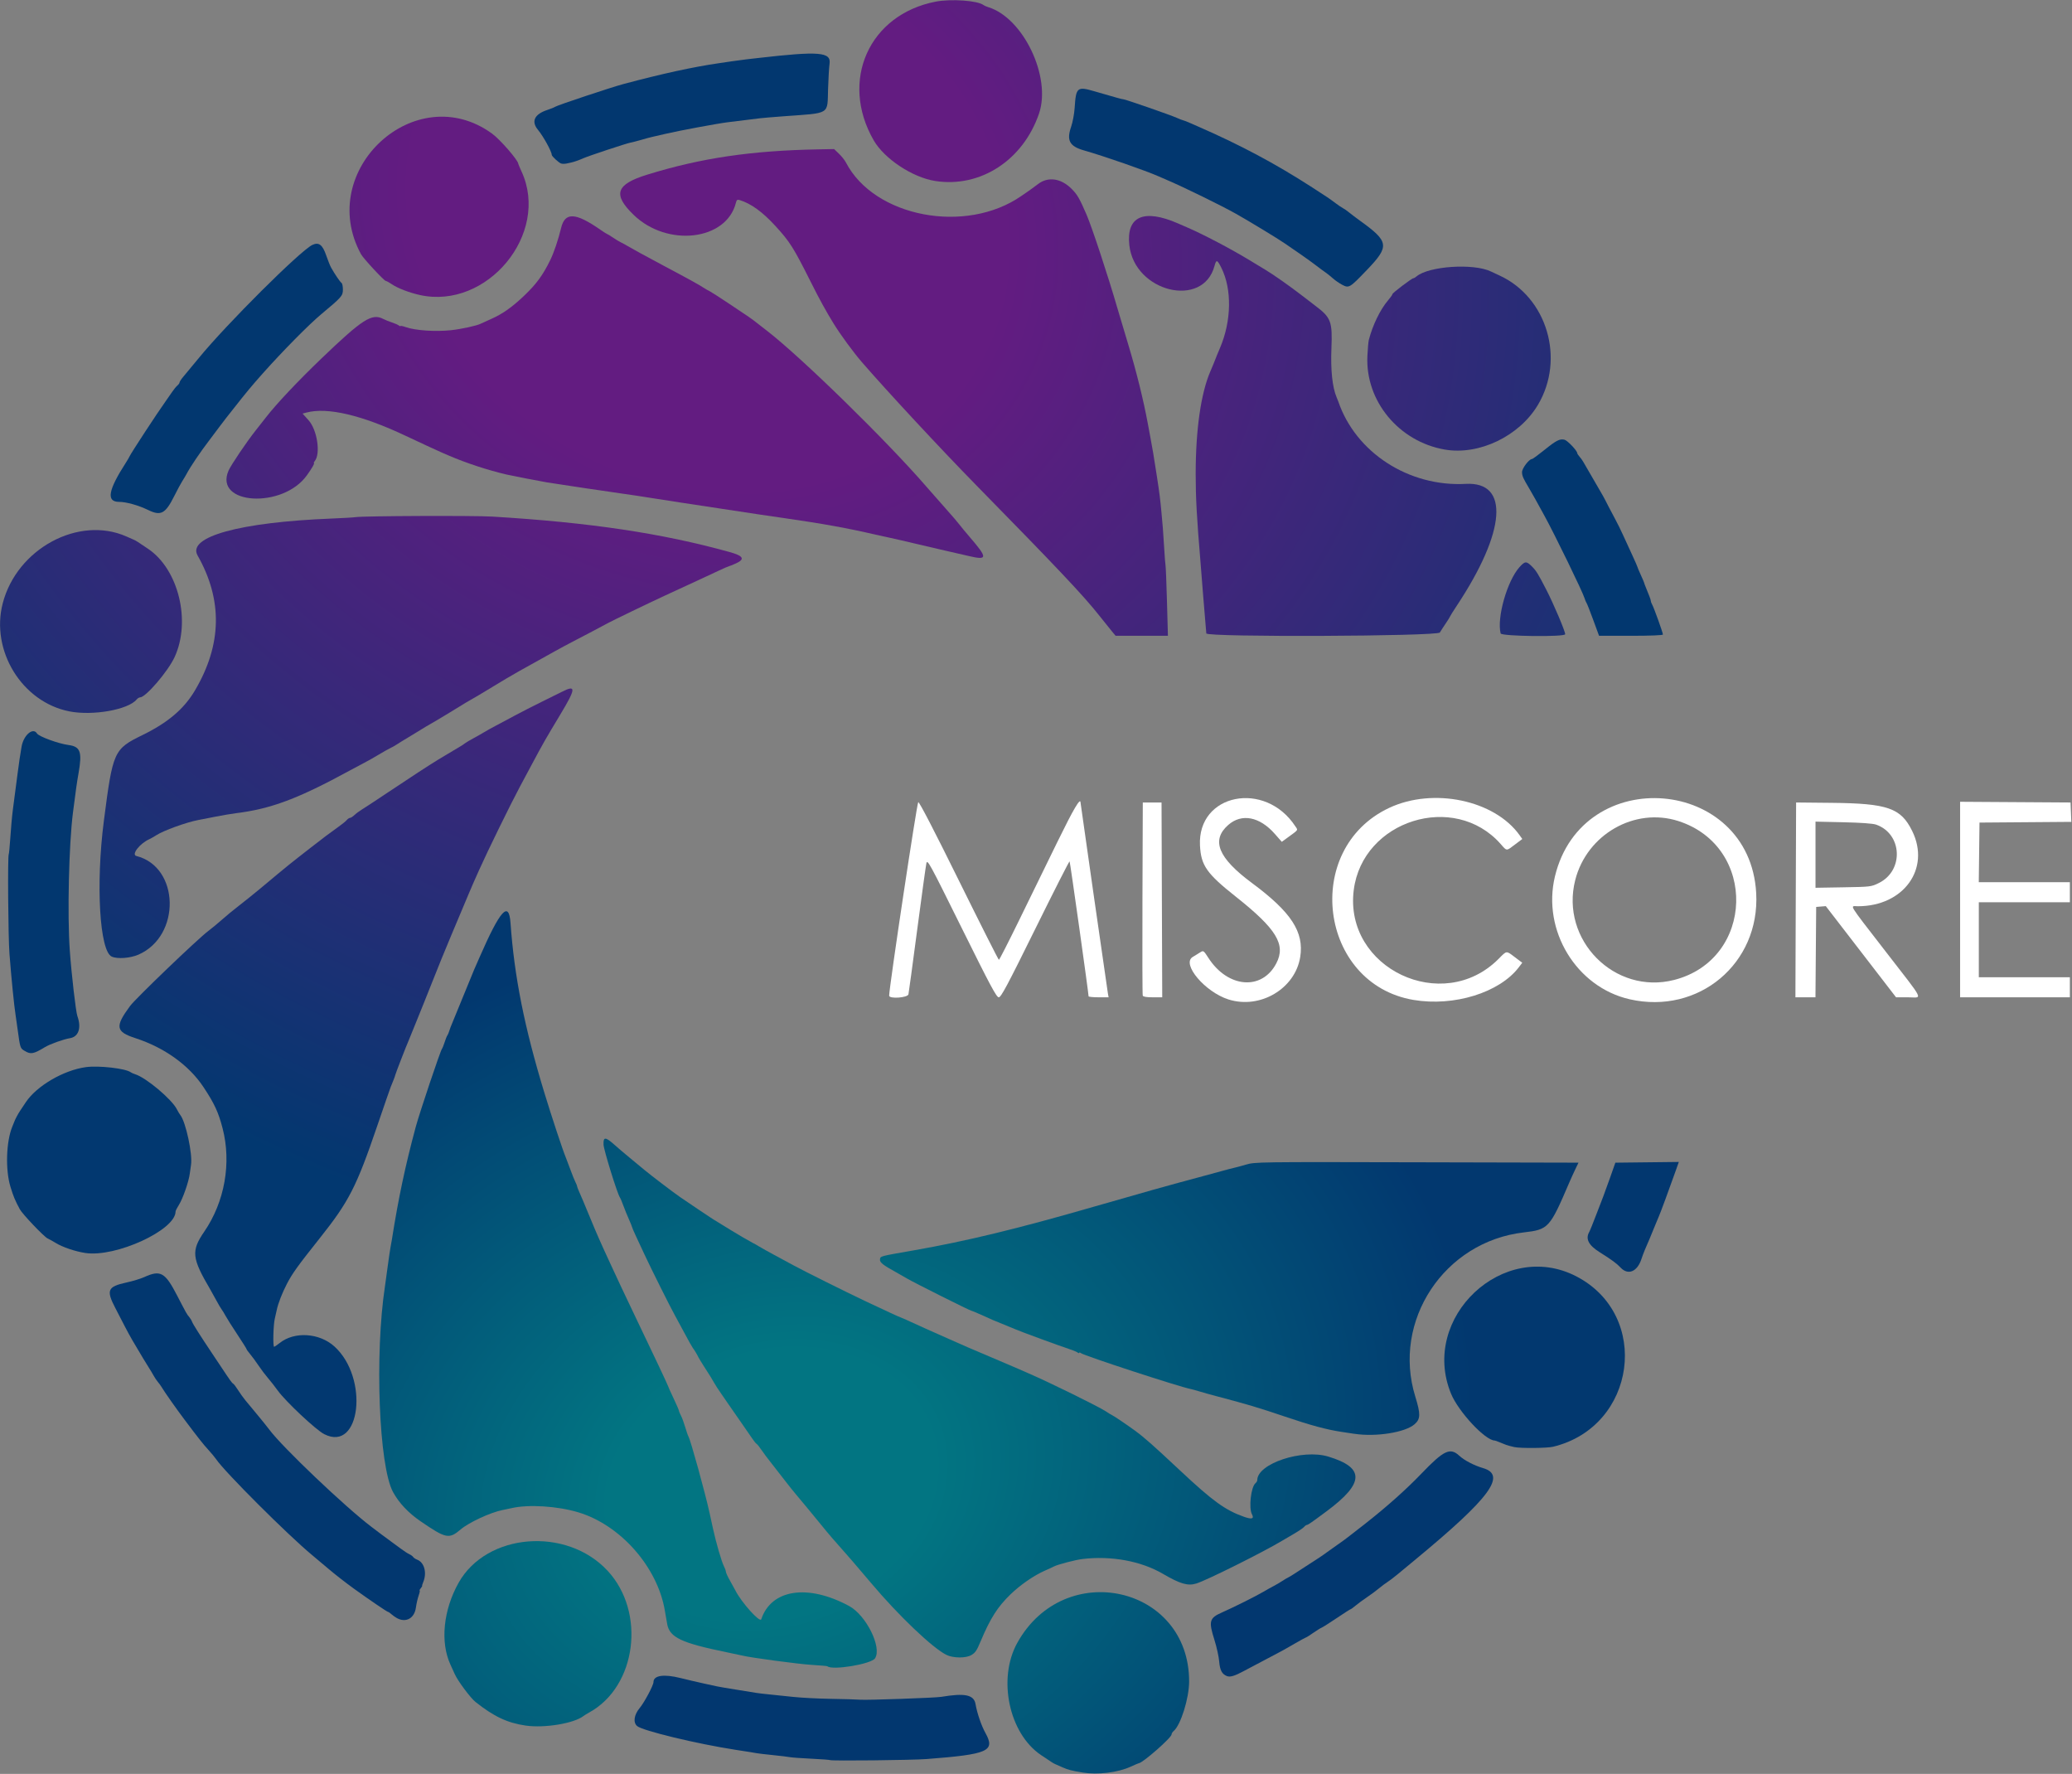
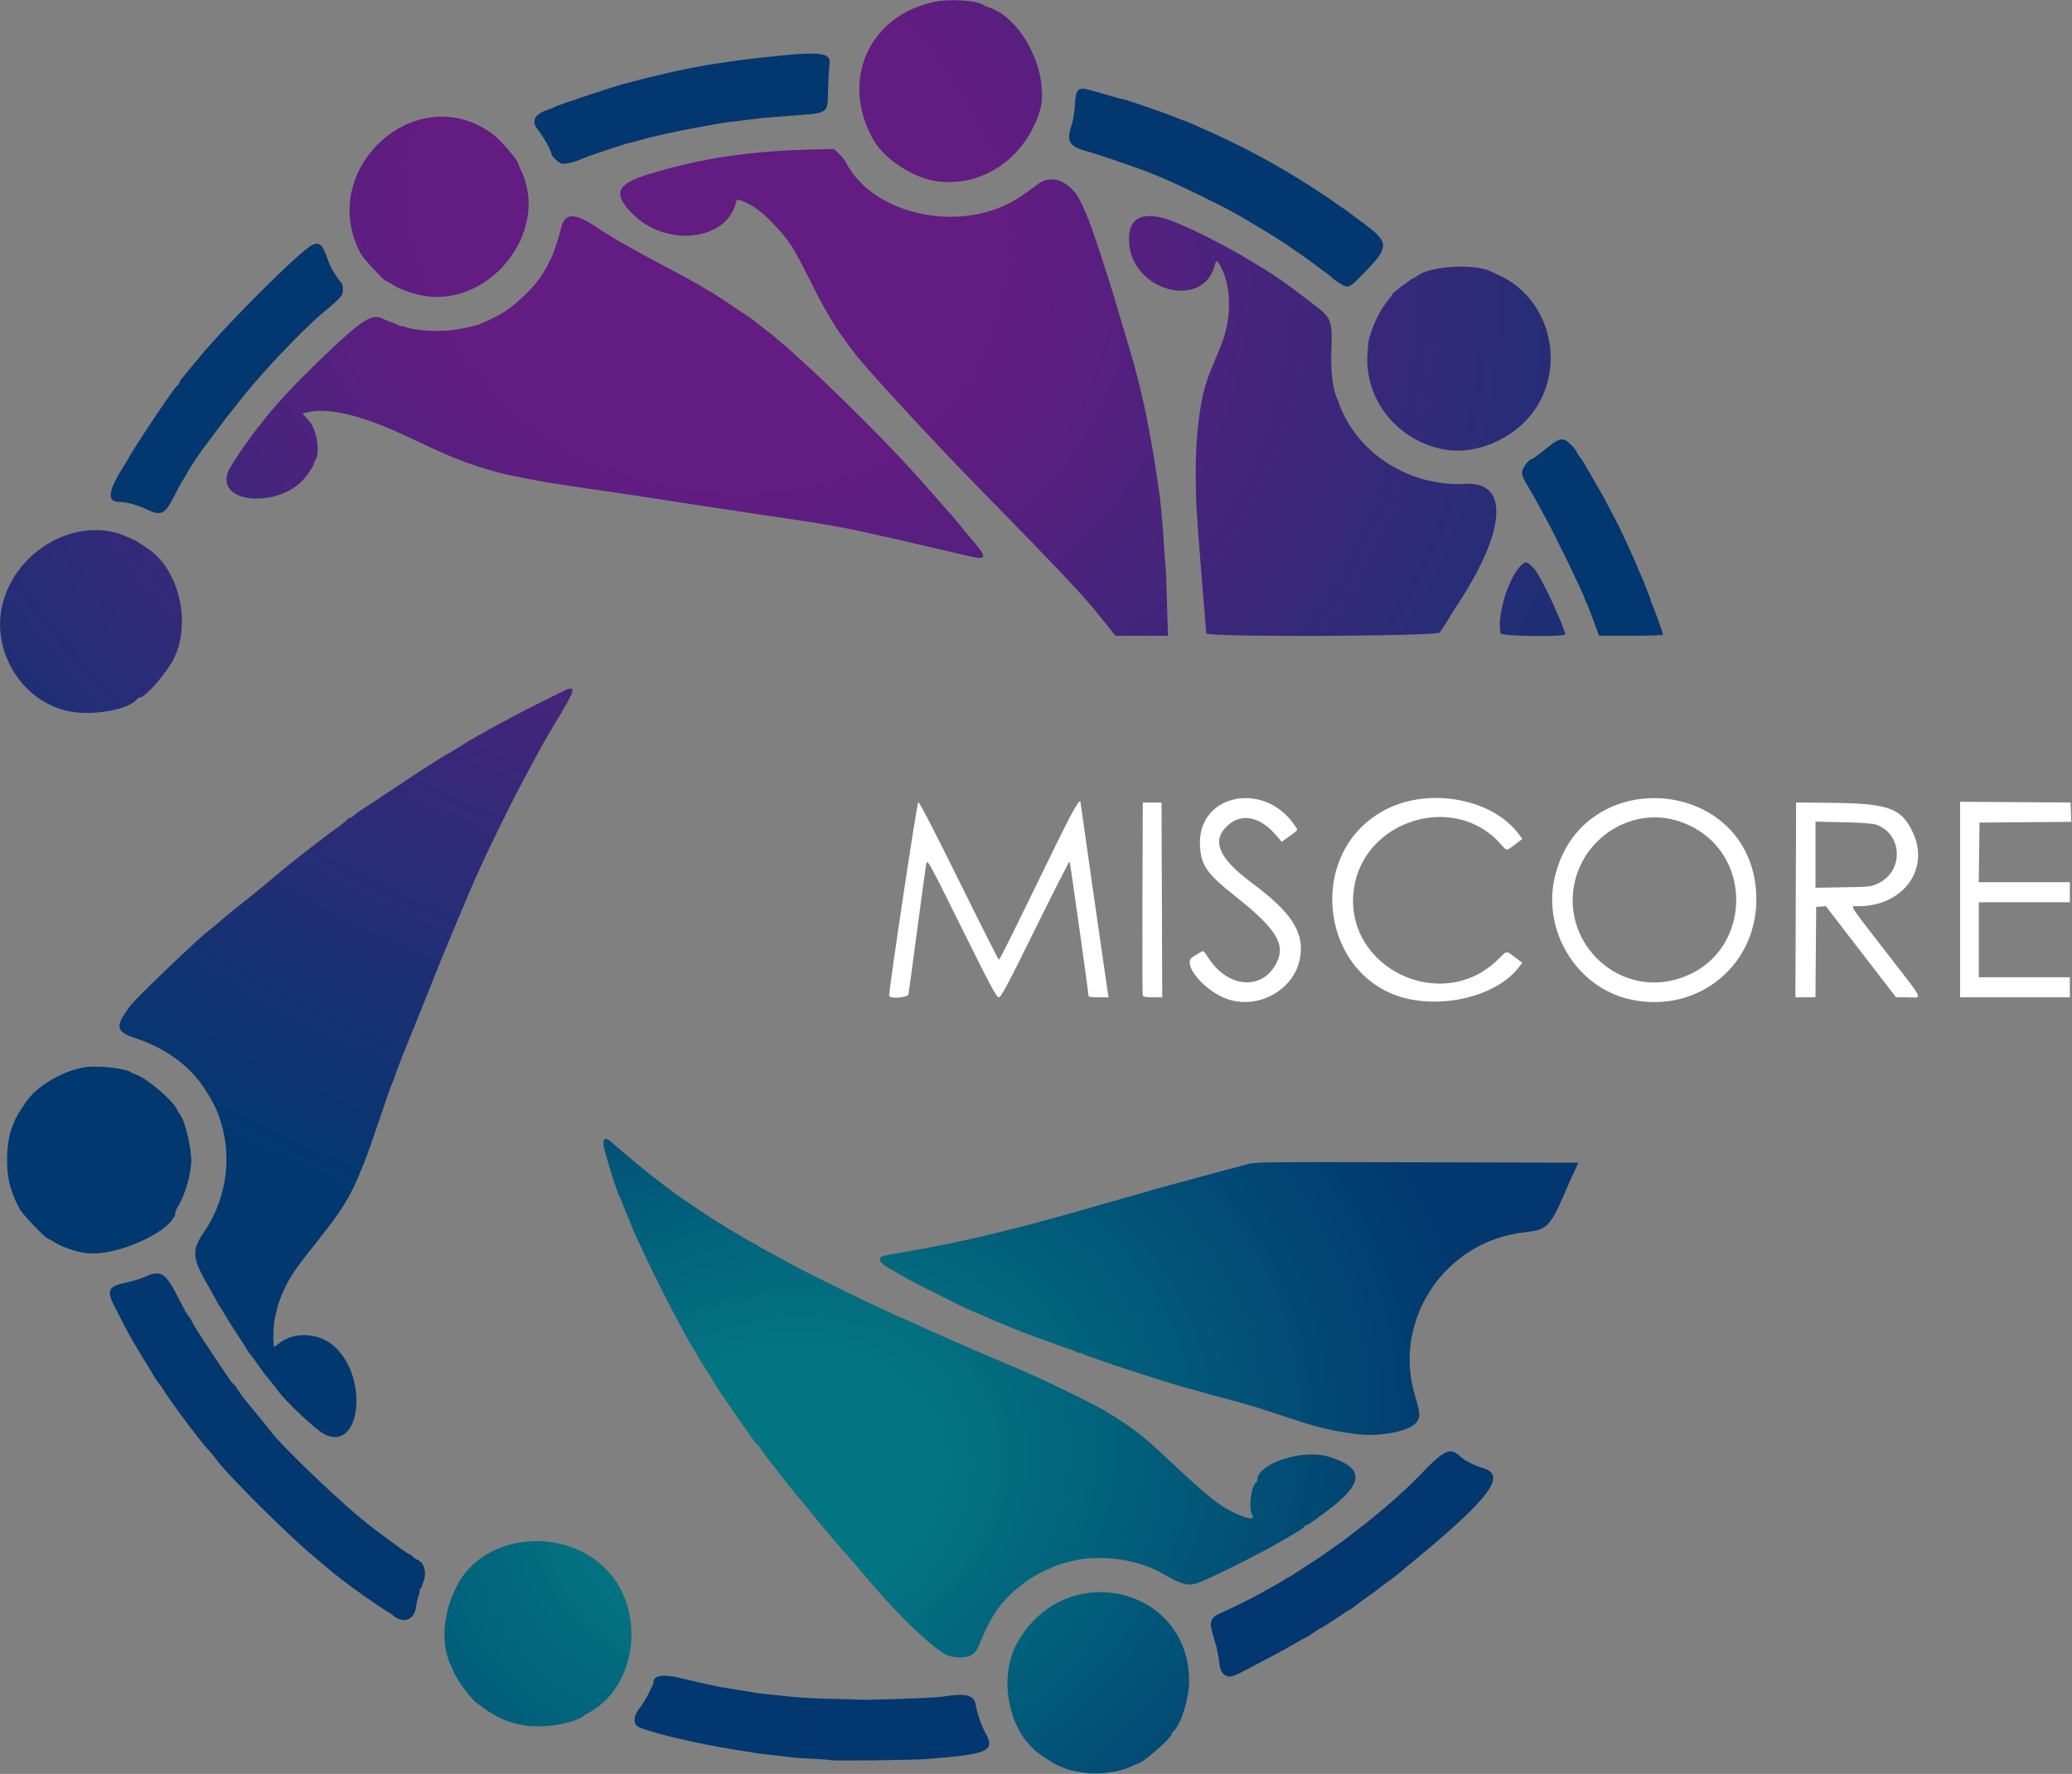
<svg xmlns="http://www.w3.org/2000/svg" xmlns:xlink="http://www.w3.org/1999/xlink" width="65.067mm" height="55.694mm" viewBox="0 0 65.067 55.694" version="1.1" id="svg1" xml:space="preserve">
  <rect x="0" y="0" width="65.067" height="55.694" fill="#808080" stroke="none" />
  <defs id="defs1">
    <linearGradient id="linearGradient77">
      <stop style="stop-color:#017582;stop-opacity:0.996;" offset="0" id="stop77" />
      <stop style="stop-color:#017582;stop-opacity:0.996;" offset="0.23" id="stop79" />
      <stop style="stop-color:#01376f;stop-opacity:0.996;" offset="1" id="stop78" />
    </linearGradient>
    <linearGradient id="linearGradient11">
      <stop style="stop-color:#621b81;stop-opacity:0.996;" offset="0" id="stop14" />
      <stop style="stop-color:#621b81;stop-opacity:0.996;" offset="0.26" id="stop80" />
      <stop style="stop-color:#01376f;stop-opacity:0.996;" offset="1" id="stop13" />
    </linearGradient>
    <radialGradient xlink:href="#linearGradient11" id="radialGradient13" cx="95.206" cy="-32.142" fx="95.206" fy="-32.142" r="111.197" gradientTransform="matrix(-0.564,1.191,-1.37,-0.648,78.309,-180.013)" gradientUnits="userSpaceOnUse" />
    <radialGradient xlink:href="#linearGradient77" id="radialGradient78" cx="91.391" cy="45.243" fx="91.391" fy="45.243" r="88.5" gradientTransform="matrix(1.097,-0.366,0.289,0.866,-35.646,128.572)" gradientUnits="userSpaceOnUse" />
    <radialGradient xlink:href="#linearGradient77" id="radialGradient2" gradientUnits="userSpaceOnUse" gradientTransform="matrix(1.097,-0.366,0.289,0.866,-35.646,128.572)" cx="91.391" cy="45.243" fx="91.391" fy="45.243" r="88.5" />
    <radialGradient xlink:href="#linearGradient77" id="radialGradient3" gradientUnits="userSpaceOnUse" gradientTransform="matrix(1.097,-0.366,0.289,0.866,-35.646,128.572)" cx="91.391" cy="45.243" fx="91.391" fy="45.243" r="88.5" />
    <radialGradient xlink:href="#linearGradient77" id="radialGradient4" gradientUnits="userSpaceOnUse" gradientTransform="matrix(1.097,-0.366,0.289,0.866,-35.646,128.572)" cx="91.391" cy="45.243" fx="91.391" fy="45.243" r="88.5" />
    <radialGradient xlink:href="#linearGradient77" id="radialGradient5" gradientUnits="userSpaceOnUse" gradientTransform="matrix(1.097,-0.366,0.289,0.866,-35.646,128.572)" cx="91.391" cy="45.243" fx="91.391" fy="45.243" r="88.5" />
    <radialGradient xlink:href="#linearGradient77" id="radialGradient6" gradientUnits="userSpaceOnUse" gradientTransform="matrix(1.097,-0.366,0.289,0.866,-35.646,128.572)" cx="91.391" cy="45.243" fx="91.391" fy="45.243" r="88.5" />
    <radialGradient xlink:href="#linearGradient77" id="radialGradient7" gradientUnits="userSpaceOnUse" gradientTransform="matrix(1.097,-0.366,0.289,0.866,-35.646,128.572)" cx="91.391" cy="45.243" fx="91.391" fy="45.243" r="88.5" />
    <radialGradient xlink:href="#linearGradient11" id="radialGradient8" gradientUnits="userSpaceOnUse" gradientTransform="matrix(-0.564,1.191,-1.37,-0.648,78.309,-180.013)" cx="95.206" cy="-32.142" fx="95.206" fy="-32.142" r="111.197" />
    <radialGradient xlink:href="#linearGradient11" id="radialGradient9" gradientUnits="userSpaceOnUse" gradientTransform="matrix(-0.564,1.191,-1.37,-0.648,78.309,-180.013)" cx="95.206" cy="-32.142" fx="95.206" fy="-32.142" r="111.197" />
    <radialGradient xlink:href="#linearGradient11" id="radialGradient10" gradientUnits="userSpaceOnUse" gradientTransform="matrix(-0.564,1.191,-1.37,-0.648,78.309,-180.013)" cx="95.206" cy="-32.142" fx="95.206" fy="-32.142" r="111.197" />
    <radialGradient xlink:href="#linearGradient11" id="radialGradient11" gradientUnits="userSpaceOnUse" gradientTransform="matrix(-0.564,1.191,-1.37,-0.648,78.309,-180.013)" cx="95.206" cy="-32.142" fx="95.206" fy="-32.142" r="111.197" />
    <radialGradient xlink:href="#linearGradient11" id="radialGradient12" gradientUnits="userSpaceOnUse" gradientTransform="matrix(-0.564,1.191,-1.37,-0.648,78.309,-180.013)" cx="95.206" cy="-32.142" fx="95.206" fy="-32.142" r="111.197" />
    <radialGradient xlink:href="#linearGradient11" id="radialGradient14" gradientUnits="userSpaceOnUse" gradientTransform="matrix(-0.564,1.191,-1.37,-0.648,78.309,-180.013)" cx="95.206" cy="-32.142" fx="95.206" fy="-32.142" r="111.197" />
    <radialGradient xlink:href="#linearGradient11" id="radialGradient15" gradientUnits="userSpaceOnUse" gradientTransform="matrix(-0.564,1.191,-1.37,-0.648,78.309,-180.013)" cx="95.206" cy="-32.142" fx="95.206" fy="-32.142" r="111.197" />
    <radialGradient xlink:href="#linearGradient11" id="radialGradient16" gradientUnits="userSpaceOnUse" gradientTransform="matrix(-0.564,1.191,-1.37,-0.648,78.309,-180.013)" cx="95.206" cy="-32.142" fx="95.206" fy="-32.142" r="111.197" />
    <radialGradient xlink:href="#linearGradient11" id="radialGradient17" gradientUnits="userSpaceOnUse" gradientTransform="matrix(-0.564,1.191,-1.37,-0.648,78.309,-180.013)" cx="95.206" cy="-32.142" fx="95.206" fy="-32.142" r="111.197" />
    <radialGradient xlink:href="#linearGradient11" id="radialGradient18" gradientUnits="userSpaceOnUse" gradientTransform="matrix(-0.564,1.191,-1.37,-0.648,78.309,-180.013)" cx="95.206" cy="-32.142" fx="95.206" fy="-32.142" r="111.197" />
    <radialGradient xlink:href="#linearGradient11" id="radialGradient19" gradientUnits="userSpaceOnUse" gradientTransform="matrix(-0.564,1.191,-1.37,-0.648,78.309,-180.013)" cx="95.206" cy="-32.142" fx="95.206" fy="-32.142" r="111.197" />
  </defs>
  <g id="layer1" transform="matrix(0.221,0,0,0.221,7.057,16.947)" style="mix-blend-mode:normal;fill:url(#radialGradient78);fill-opacity:0.996">
    <path style="fill:url(#radialGradient2);fill-opacity:0.996" d="m 160.51,127.012 c -0.523,-0.08 -1.336,-0.203 -1.807,-0.274 -2.146,-0.324 -4.385,-0.928 -8.073,-2.179 -3.644,-1.236 -5.369,-1.75 -9.713,-2.892 -0.837,-0.22 -1.914,-0.522 -2.394,-0.67 -0.48,-0.148 -1.036,-0.302 -1.236,-0.341 -1.679,-0.329 -15.139,-4.727 -15.63,-5.108 -0.131,-0.101 -0.238,-0.121 -0.238,-0.043 0,0.078 -0.107,0.057 -0.238,-0.047 -0.131,-0.104 -0.709,-0.34 -1.284,-0.524 -1.161,-0.373 -6.916,-2.485 -7.514,-2.758 -0.209,-0.095 -0.937,-0.395 -1.617,-0.666 -0.68,-0.271 -1.408,-0.569 -1.617,-0.662 -0.209,-0.093 -0.964,-0.432 -1.678,-0.752 -0.714,-0.321 -1.346,-0.583 -1.405,-0.583 -0.179,0 -8.066,-3.948 -9.091,-4.55 -0.523,-0.307 -1.269,-0.733 -1.658,-0.947 -1.789,-0.981 -2.266,-1.366 -2.206,-1.783 0.068,-0.473 -0.111,-0.425 4.815,-1.287 7.463,-1.307 14.747,-3.071 25.491,-6.175 6.484,-1.873 11.399,-3.251 14.933,-4.186 1.099,-0.291 2.587,-0.695 3.309,-0.899 0.721,-0.204 1.489,-0.405 1.707,-0.447 0.218,-0.042 0.997,-0.252 1.732,-0.466 1.32,-0.385 1.627,-0.389 24.301,-0.336 l 22.964,0.054 -0.457,0.951 c -0.251,0.523 -0.64,1.379 -0.864,1.902 -2.765,6.458 -2.939,6.648 -6.467,7.058 -11.295,1.312 -18.727,12.558 -15.405,23.313 0.772,2.499 0.755,3.19 -0.095,3.936 -1.333,1.171 -5.484,1.829 -8.564,1.358 z" id="path43" />
-     <path style="fill:url(#radialGradient3);fill-opacity:0.996" d="m 183.242,128.896 c -0.471,-0.104 -0.984,-0.242 -1.141,-0.306 -0.157,-0.064 -0.328,-0.131 -0.38,-0.149 -0.052,-0.018 -0.336,-0.132 -0.631,-0.254 -0.295,-0.122 -0.577,-0.222 -0.628,-0.222 -1.343,0 -5.156,-4.087 -6.212,-6.658 -4.447,-10.829 7.471,-22 17.787,-16.673 10.685,5.519 8.542,21.355 -3.277,24.214 -0.861,0.208 -4.643,0.241 -5.517,0.048 z" id="path41" />
    <path style="fill:url(#radialGradient4);fill-opacity:0.996;fill-rule:nonzero" d="m 102.525,158.404 c -1.964,-0.981 -6.793,-5.581 -10.587,-10.085 -1.846,-2.192 -3.864,-4.53 -4.894,-5.671 -0.847,-0.937 -1.613,-1.854 -4.184,-5.006 -0.544,-0.666 -1.284,-1.554 -1.645,-1.973 -0.361,-0.418 -1.048,-1.275 -1.525,-1.902 -0.478,-0.628 -1.346,-1.741 -1.929,-2.473 -0.583,-0.732 -1.268,-1.645 -1.521,-2.029 -0.253,-0.384 -0.553,-0.755 -0.666,-0.824 -0.113,-0.07 -0.411,-0.441 -0.663,-0.824 -0.251,-0.384 -0.764,-1.125 -1.138,-1.649 -0.374,-0.523 -1.148,-1.636 -1.72,-2.473 -0.572,-0.837 -1.295,-1.885 -1.607,-2.329 -0.312,-0.444 -0.72,-1.075 -0.906,-1.404 -0.4,-0.705 -0.51,-0.883 -1.399,-2.26 -0.371,-0.575 -0.738,-1.175 -0.814,-1.332 -0.216,-0.445 -0.594,-1.075 -0.815,-1.359 -0.111,-0.142 -0.649,-1.102 -1.196,-2.132 -0.547,-1.031 -1.172,-2.187 -1.388,-2.568 -0.549,-0.968 -3.391,-6.656 -4.243,-8.493 -0.388,-0.837 -0.952,-2.048 -1.254,-2.69 -0.302,-0.643 -0.549,-1.218 -0.549,-1.278 0,-0.06 -0.203,-0.562 -0.45,-1.114 -0.248,-0.552 -0.605,-1.432 -0.794,-1.955 -0.189,-0.523 -0.406,-1.037 -0.483,-1.141 -0.354,-0.483 -2.299,-6.753 -2.329,-7.51 -0.045,-1.125 0.259,-1.128 1.512,-0.014 0.536,0.477 1.521,1.314 2.188,1.861 0.667,0.547 1.629,1.342 2.137,1.768 0.862,0.721 4.062,3.156 4.994,3.801 1.067,0.737 4.388,2.969 4.67,3.139 0.355,0.213 2.192,1.343 2.632,1.618 0.713,0.446 2.787,1.654 3.044,1.773 0.157,0.073 0.585,0.313 0.951,0.535 0.366,0.222 1.308,0.748 2.093,1.169 0.785,0.421 2.026,1.092 2.758,1.49 1.547,0.841 7.281,3.699 10.177,5.072 2.702,1.282 4.966,2.325 5.044,2.325 0.035,0 0.734,0.308 1.552,0.683 0.818,0.376 1.745,0.798 2.059,0.937 0.314,0.139 1.084,0.481 1.712,0.76 0.628,0.278 1.398,0.621 1.712,0.761 2.212,0.987 3.013,1.334 5.625,2.433 1.614,0.68 3.449,1.463 4.077,1.741 0.628,0.278 1.313,0.579 1.522,0.669 2.817,1.212 9.892,4.691 10.9,5.359 0.45,0.298 0.85,0.543 0.889,0.543 0.089,0 2.23,1.445 3.248,2.193 1.391,1.021 2.545,2.041 6.484,5.729 4.599,4.306 6.368,5.585 9.028,6.527 1.115,0.395 1.473,0.282 1.131,-0.357 -0.477,-0.892 -0.139,-3.886 0.499,-4.415 0.14,-0.116 0.255,-0.31 0.255,-0.432 0,-2.345 6.386,-4.469 10.082,-3.354 5.223,1.576 5.164,3.766 -0.212,7.761 -2.13,1.583 -2.656,1.948 -2.81,1.948 -0.091,0 -0.27,0.126 -0.397,0.279 -0.127,0.154 -0.789,0.603 -1.47,0.999 -0.681,0.396 -1.422,0.83 -1.646,0.965 -2.729,1.639 -10.719,5.622 -12.202,6.082 -1.211,0.376 -2.291,0.063 -4.756,-1.376 -3.105,-1.813 -7.317,-2.59 -11.414,-2.105 -1.008,0.119 -3.573,0.79 -4.076,1.066 -0.165,0.09 -0.727,0.35 -1.25,0.577 -1.54,0.668 -3.521,2.031 -4.915,3.382 -1.842,1.785 -2.867,3.398 -4.247,6.682 -0.551,1.312 -0.738,1.589 -1.3,1.933 -0.775,0.474 -2.604,0.46 -3.58,-0.028 z" id="path39" />
-     <path style="fill:url(#radialGradient5);fill-opacity:0.996" d="m 85.63,160.032 c -0.039,-0.035 -1.055,-0.123 -2.258,-0.197 -1.873,-0.115 -8.641,-1.021 -9.797,-1.312 -0.209,-0.053 -1.236,-0.271 -2.283,-0.485 -6.373,-1.305 -8.048,-2.092 -8.412,-3.953 -0.039,-0.199 -0.135,-0.751 -0.345,-1.982 -1.057,-6.191 -6.309,-12.144 -12.302,-13.94 -2.978,-0.893 -7.06,-1.148 -9.473,-0.593 -0.262,0.06 -0.861,0.187 -1.332,0.282 -1.699,0.343 -4.732,1.753 -5.897,2.741 -1.66,1.407 -2.086,1.321 -5.707,-1.159 -1.737,-1.189 -3.073,-2.609 -3.914,-4.159 -2.004,-3.694 -2.618,-19.565 -1.133,-29.281 0.048,-0.314 0.219,-1.555 0.38,-2.758 0.161,-1.203 0.337,-2.402 0.391,-2.663 0.054,-0.262 0.145,-0.775 0.203,-1.141 0.931,-5.904 1.9,-10.482 3.393,-16.025 0.533,-1.98 3.483,-10.765 3.722,-11.083 0.079,-0.105 0.251,-0.533 0.383,-0.951 0.132,-0.419 0.304,-0.847 0.382,-0.951 0.078,-0.105 0.205,-0.404 0.282,-0.666 0.077,-0.262 0.255,-0.732 0.395,-1.046 0.141,-0.314 0.825,-1.983 1.52,-3.709 0.696,-1.726 1.415,-3.481 1.599,-3.9 0.184,-0.419 0.539,-1.229 0.789,-1.801 2.943,-6.729 4.166,-8.079 4.394,-4.855 0.543,7.648 1.98,14.847 4.823,24.157 1.053,3.45 2.585,8.074 3.025,9.131 0.13,0.314 0.438,1.127 0.684,1.807 0.246,0.68 0.557,1.45 0.692,1.712 0.135,0.262 0.246,0.541 0.247,0.62 6.44e-4,0.08 0.167,0.508 0.369,0.951 0.202,0.444 0.681,1.577 1.064,2.518 0.383,0.942 0.865,2.097 1.07,2.568 0.205,0.471 0.445,1.027 0.533,1.236 0.219,0.522 0.975,2.182 1.796,3.947 0.377,0.811 0.995,2.138 1.372,2.949 0.377,0.811 1.2,2.544 1.829,3.852 2.501,5.204 4.904,10.295 4.904,10.389 0,0.045 0.342,0.805 0.761,1.69 0.419,0.885 0.761,1.675 0.762,1.756 6.45e-4,0.081 0.13,0.394 0.288,0.696 0.158,0.302 0.426,1.029 0.596,1.615 0.17,0.586 0.381,1.195 0.469,1.353 0.328,0.592 2.354,7.925 2.997,10.845 0.104,0.471 0.328,1.498 0.499,2.283 0.425,1.952 1.217,4.673 1.539,5.291 0.147,0.281 0.275,0.639 0.285,0.796 0.01,0.157 0.265,0.713 0.566,1.236 0.301,0.523 0.655,1.165 0.786,1.427 0.84,1.677 3.491,4.63 3.671,4.09 1.425,-4.269 6.604,-5.055 12.474,-1.893 2.435,1.312 4.709,5.891 3.694,7.44 -0.539,0.822 -6.088,1.743 -6.776,1.125 z" id="path38" />
-     <path style="fill:url(#radialGradient6);fill-opacity:0.996" d="m 42.766,168.462 c -2.604,-0.379 -4.53,-1.286 -7.141,-3.363 -0.706,-0.562 -2.491,-2.958 -2.935,-3.94 -0.189,-0.418 -0.468,-1.031 -0.619,-1.361 -1.47,-3.198 -1.013,-7.753 1.166,-11.632 3.972,-7.069 15.299,-7.991 21.148,-1.72 5.5,5.897 4.14,16.467 -2.595,20.156 -0.309,0.169 -0.67,0.392 -0.802,0.495 -1.357,1.057 -5.551,1.753 -8.223,1.364 z" id="path36" />
+     <path style="fill:url(#radialGradient6);fill-opacity:0.996" d="m 42.766,168.462 c -2.604,-0.379 -4.53,-1.286 -7.141,-3.363 -0.706,-0.562 -2.491,-2.958 -2.935,-3.94 -0.189,-0.418 -0.468,-1.031 -0.619,-1.361 -1.47,-3.198 -1.013,-7.753 1.166,-11.632 3.972,-7.069 15.299,-7.991 21.148,-1.72 5.5,5.897 4.14,16.467 -2.595,20.156 -0.309,0.169 -0.67,0.392 -0.802,0.495 -1.357,1.057 -5.551,1.753 -8.223,1.364 " id="path36" />
    <path style="fill:url(#radialGradient7);fill-opacity:0.996" d="m 121.894,175.129 c -1.583,-0.258 -2.026,-0.372 -2.837,-0.73 -0.428,-0.189 -0.906,-0.399 -1.063,-0.468 -0.277,-0.122 -0.448,-0.231 -2.015,-1.289 -4.542,-3.068 -6.183,-10.831 -3.366,-15.921 6.695,-12.097 24.453,-8.108 24.424,5.486 -0.005,2.388 -1.201,6.202 -2.207,7.037 -0.158,0.131 -0.288,0.346 -0.288,0.477 0,0.458 -4.142,4.091 -4.664,4.091 -0.044,0 -0.567,0.223 -1.162,0.495 -1.816,0.831 -4.67,1.176 -6.824,0.824 z" id="path10" />
  </g>
  <g id="g8" style="fill:url(#radialGradient13);fill-opacity:1" transform="matrix(0.221,0,0,0.221,7.057,16.947)">
    <path style="fill:url(#radialGradient8);fill-opacity:1" d="m 100.969,-50.969 c -3.222,-0.498 -7.24,-3.151 -8.753,-5.779 -4.872,-8.462 -0.657,-17.88 8.817,-19.703 2.189,-0.421 5.977,-0.15 6.784,0.486 0.105,0.082 0.404,0.215 0.666,0.295 4.988,1.519 9.002,9.92 7.224,15.12 -2.267,6.632 -8.329,10.572 -14.738,9.581 z" id="path65" />
    <path style="fill:url(#radialGradient9);fill-opacity:1" d="m 27.731,-34.771 c -1.518,-0.335 -3.143,-0.96 -3.989,-1.534 -0.379,-0.257 -0.763,-0.467 -0.853,-0.467 -0.229,0 -3.196,-3.195 -3.521,-3.792 -6.504,-11.944 7.763,-25.054 18.635,-17.124 1.139,0.831 3.709,3.792 3.709,4.274 0,0.045 0.216,0.553 0.48,1.131 4.03,8.81 -4.898,19.621 -14.462,17.512 z" id="path63" />
    <path style="fill:url(#radialGradient10);fill-opacity:1" d="m 173.35,-12.818 c -6.512,-1.134 -11.278,-6.893 -10.983,-13.269 0.047,-1.012 0.138,-2.046 0.203,-2.299 0.528,-2.068 1.623,-4.326 2.723,-5.615 0.351,-0.411 0.638,-0.817 0.638,-0.902 0,-0.169 2.748,-2.25 2.971,-2.25 0.076,0 0.273,-0.115 0.438,-0.255 1.734,-1.472 8.098,-1.899 10.573,-0.71 0.209,0.101 0.766,0.36 1.236,0.577 6.744,3.106 9.336,11.827 5.457,18.364 -2.647,4.461 -8.375,7.208 -13.256,6.359 z" id="path62" />
    <path style="fill:url(#radialGradient11);fill-opacity:1" d="M 105.724,2.306 C 105.097,2.159 103.598,1.816 102.395,1.544 101.192,1.272 99.18,0.802 97.925,0.501 96.669,0.2 95,-0.184 94.216,-0.351 93.431,-0.519 92.66,-0.687 92.503,-0.723 88.673,-1.622 84.885,-2.307 79.378,-3.096 77.965,-3.298 76.51,-3.51 76.144,-3.566 73.06,-4.037 65.892,-5.124 64.825,-5.282 c -1.31,-0.194 -5.743,-0.884 -6.182,-0.962 -0.262,-0.047 -1.16,-0.177 -1.997,-0.291 -1.461,-0.198 -9.266,-1.361 -10.843,-1.616 -0.78,-0.126 -5.024,-0.95 -5.707,-1.107 -2.651,-0.612 -5.801,-1.645 -8.275,-2.713 -0.366,-0.158 -0.837,-0.361 -1.046,-0.452 -0.593,-0.257 -3.06,-1.4 -5.045,-2.337 -6.275,-2.965 -11.162,-4.109 -14.132,-3.31 l -0.535,0.144 0.849,0.944 c 1.233,1.371 1.742,4.765 0.873,5.812 -0.123,0.148 -0.175,0.269 -0.116,0.269 0.153,0 -0.254,0.712 -1.005,1.758 -3.43,4.775 -13.222,4.185 -11.126,-0.67 0.344,-0.798 2.62,-4.165 3.891,-5.757 0.366,-0.459 1.008,-1.277 1.427,-1.818 1.47,-1.899 4.508,-5.123 7.849,-8.33 5.883,-5.646 7.209,-6.495 8.825,-5.652 0.278,0.145 0.834,0.369 1.236,0.499 0.402,0.13 0.839,0.321 0.97,0.425 0.131,0.104 0.238,0.139 0.238,0.079 0,-0.06 0.348,0.013 0.773,0.163 1.342,0.474 4.208,0.666 6.408,0.431 1.476,-0.158 3.694,-0.644 4.231,-0.927 0.157,-0.083 0.796,-0.373 1.419,-0.645 1.632,-0.713 3.021,-1.687 4.737,-3.324 1.743,-1.662 2.658,-2.909 3.708,-5.051 0.53,-1.082 1.135,-2.868 1.549,-4.578 0.552,-2.277 2.033,-2.212 5.564,0.242 0.496,0.345 0.942,0.627 0.99,0.627 0.049,0 0.413,0.223 0.81,0.495 0.397,0.272 0.893,0.573 1.102,0.668 0.209,0.095 0.637,0.328 0.951,0.517 0.586,0.353 2.667,1.491 4.851,2.652 4.017,2.136 5.224,2.803 6.19,3.421 0.205,0.131 0.502,0.297 0.659,0.368 0.157,0.071 1.355,0.841 2.663,1.711 3.076,2.047 3.216,2.143 3.942,2.715 0.337,0.266 1.003,0.783 1.479,1.149 4.878,3.751 17.143,15.741 22.752,22.24 0.669,0.776 1.902,2.176 2.739,3.112 0.837,0.936 1.689,1.928 1.892,2.204 0.204,0.276 0.85,1.058 1.437,1.739 2.619,3.037 2.607,3.377 -0.095,2.745 z" id="path60" />
    <path style="fill:url(#radialGradient12);fill-opacity:1" d="m 181.301,13.305 c -0.56,-2.24 0.924,-7.46 2.677,-9.415 0.785,-0.876 0.984,-0.885 1.791,-0.077 0.584,0.584 0.874,1.055 2.011,3.262 1.057,2.053 2.691,5.902 2.691,6.34 0,0.415 -9.066,0.306 -9.17,-0.11 z" id="path58" />
    <path style="fill:url(#radialGradient14);fill-opacity:1" d="m 139.48,13.306 c -0.005,-0.184 -0.047,-0.676 -0.093,-1.095 -0.046,-0.419 -0.217,-2.473 -0.38,-4.565 -0.163,-2.093 -0.329,-4.19 -0.369,-4.661 -0.51,-6.051 -0.67,-8.992 -0.67,-12.297 -8.4e-4,-6.31 0.739,-11.492 2.088,-14.62 0.323,-0.748 0.605,-1.43 0.67,-1.617 0.072,-0.209 0.355,-0.9 0.701,-1.709 1.633,-3.83 1.71,-8.33 0.194,-11.369 -0.596,-1.193 -0.723,-1.227 -0.983,-0.263 -1.639,6.085 -11.369,3.695 -12.1,-2.972 -0.45,-4.099 2.054,-5.207 6.94,-3.071 0.48,0.21 1.044,0.455 1.254,0.546 2.316,0.997 6.223,3.05 8.907,4.68 1.021,0.62 2.002,1.213 2.182,1.319 1.072,0.631 3.648,2.441 5.276,3.708 0.605,0.471 1.451,1.12 1.879,1.442 2.224,1.672 2.432,2.226 2.28,6.045 -0.123,3.092 0.128,5.492 0.726,6.93 0.118,0.284 0.229,0.559 0.247,0.611 2.476,7.275 10.026,12.154 18.124,11.712 6.232,-0.34 5.707,6.752 -1.281,17.304 -0.527,0.796 -0.959,1.486 -0.959,1.531 0,0.046 -0.278,0.493 -0.618,0.994 -0.34,0.501 -0.713,1.078 -0.829,1.282 -0.314,0.552 -33.168,0.685 -33.184,0.134 z" id="path57" />
    <path style="fill:url(#radialGradient15);fill-opacity:1" d="m 126.051,12.99 c -0.299,-0.356 -1.099,-1.354 -1.779,-2.216 -2.221,-2.817 -5.864,-6.676 -17.549,-18.59 -4.964,-5.061 -12.74,-13.432 -16.216,-17.456 -1.193,-1.381 -3.04,-3.903 -3.989,-5.447 -1.103,-1.795 -1.998,-3.424 -3.234,-5.889 -2.469,-4.927 -2.976,-5.728 -5.052,-7.992 -1.82,-1.985 -3.442,-3.158 -5.062,-3.662 -0.331,-0.103 -0.43,-0.03 -0.537,0.396 -1.345,5.359 -9.741,6.346 -14.528,1.708 -3.013,-2.92 -2.525,-4.341 1.964,-5.724 7.67,-2.362 14.708,-3.4 24.293,-3.583 l 2.226,-0.042 0.691,0.664 c 0.38,0.365 0.824,0.921 0.986,1.235 4.026,7.777 17.032,10.258 24.941,4.759 0.454,-0.315 1.013,-0.702 1.244,-0.859 0.23,-0.157 0.729,-0.525 1.107,-0.818 1.426,-1.102 3.264,-0.845 4.777,0.668 0.815,0.815 1.123,1.346 2.127,3.669 0.771,1.785 3.051,8.694 4.392,13.316 0.273,0.942 0.951,3.21 1.505,5.041 1.188,3.923 2.185,7.948 2.826,11.414 0.048,0.262 0.223,1.203 0.387,2.093 0.338,1.827 0.347,1.878 0.856,5.136 0.396,2.537 0.524,3.552 0.696,5.517 0.059,0.68 0.14,1.579 0.179,1.997 0.039,0.419 0.125,1.703 0.19,2.853 0.065,1.151 0.152,2.264 0.192,2.473 0.041,0.209 0.133,2.542 0.206,5.184 l 0.132,4.803 h -3.715 -3.715 z" id="path56" />
    <path style="fill:url(#radialGradient16);fill-opacity:1" d="M -22.095,24.374 C -28.809,23.041 -33.293,15.754 -31.542,9.02 c 2.016,-7.755 10.781,-12.488 17.573,-9.488 0.441,0.195 0.929,0.41 1.086,0.479 0.278,0.122 0.465,0.242 2.015,1.29 4.304,2.911 6.098,10.266 3.747,15.364 -0.935,2.027 -4.103,5.724 -4.905,5.724 -0.131,0 -0.349,0.132 -0.482,0.294 -1.218,1.468 -6.245,2.355 -9.586,1.692 z" id="path55" />
-     <path style="fill:url(#radialGradient17);fill-opacity:1" d="m -16.055,59.217 c -1.725,-0.785 -2.279,-10.278 -1.124,-19.24 1.286,-9.975 1.402,-10.233 5.522,-12.249 3.598,-1.761 5.881,-3.706 7.429,-6.328 3.837,-6.501 3.959,-12.846 0.37,-19.176 -1.504,-2.653 6.008,-4.72 19.042,-5.239 1.564,-0.062 3.101,-0.153 3.415,-0.202 1.112,-0.173 16.78,-0.236 19.403,-0.078 13.886,0.839 24.031,2.352 33.703,5.027 2.013,0.557 2.275,1.015 0.929,1.628 -0.465,0.212 -0.896,0.385 -0.957,0.385 -0.061,0 -0.772,0.31 -1.58,0.688 C 69.291,4.813 68.095,5.369 67.441,5.671 64.796,6.891 63.72,7.388 62.495,7.955 60.25,8.994 54.955,11.549 54.363,11.88 c -0.634,0.354 -2.909,1.554 -4.946,2.609 -0.732,0.379 -1.82,0.964 -2.417,1.299 -0.597,0.335 -1.453,0.811 -1.902,1.058 -2.325,1.278 -4.592,2.558 -5.097,2.877 -0.157,0.099 -1.042,0.632 -1.966,1.185 -0.924,0.553 -1.823,1.094 -1.997,1.202 -0.174,0.108 -0.659,0.389 -1.078,0.624 -0.419,0.235 -0.988,0.574 -1.266,0.754 -0.278,0.18 -1.079,0.67 -1.78,1.088 -0.702,0.419 -1.416,0.849 -1.588,0.958 -0.172,0.108 -0.655,0.389 -1.073,0.624 -0.419,0.235 -0.988,0.574 -1.266,0.754 -0.278,0.18 -1.081,0.67 -1.784,1.088 -0.704,0.419 -1.504,0.909 -1.778,1.091 -0.274,0.182 -0.678,0.41 -0.897,0.507 -0.219,0.097 -0.947,0.507 -1.617,0.909 -0.67,0.402 -1.603,0.93 -2.074,1.173 -0.471,0.242 -1.412,0.744 -2.093,1.115 -7.318,3.992 -11.196,5.444 -16.169,6.052 -0.575,0.07 -1.902,0.296 -2.949,0.501 -1.046,0.205 -2.116,0.414 -2.378,0.463 -1.737,0.332 -4.957,1.5 -5.992,2.174 -0.314,0.204 -0.743,0.449 -0.954,0.543 -1.379,0.617 -2.613,2.206 -1.858,2.396 6.162,1.546 6.371,11.366 0.299,14.013 -1.175,0.512 -2.993,0.647 -3.797,0.281 z" id="path54" />
    <path style="fill:url(#radialGradient18);fill-opacity:1" d="m -19.82,101.32 c -1.439,-0.221 -3.21,-0.821 -4.191,-1.421 -0.419,-0.256 -0.935,-0.542 -1.148,-0.637 -0.498,-0.221 -3.593,-3.469 -3.961,-4.157 -0.693,-1.296 -0.886,-1.759 -1.323,-3.175 -0.742,-2.408 -0.617,-6.455 0.266,-8.573 0.131,-0.314 0.252,-0.613 0.27,-0.666 0.105,-0.314 0.528,-1.116 0.811,-1.539 0.182,-0.271 0.556,-0.832 0.832,-1.247 1.546,-2.323 5.364,-4.551 8.543,-4.986 1.827,-0.25 5.661,0.19 6.364,0.731 0.105,0.08 0.39,0.208 0.635,0.283 1.541,0.473 5.211,3.557 5.923,4.977 0.15,0.3 0.374,0.673 0.498,0.83 0.768,0.975 1.752,5.561 1.513,7.047 -0.041,0.257 -0.122,0.829 -0.179,1.271 -0.147,1.142 -0.982,3.539 -1.542,4.427 -0.262,0.414 -0.476,0.84 -0.476,0.945 0,2.646 -8.515,6.554 -12.835,5.891 z" id="path45" />
    <path style="fill:url(#radialGradient19);fill-opacity:1" d="m 14.144,127.065 c -1.179,-0.601 -5.492,-4.648 -6.61,-6.201 -0.389,-0.541 -1.012,-1.335 -1.384,-1.767 -0.372,-0.431 -0.976,-1.231 -1.342,-1.779 -0.366,-0.547 -0.901,-1.276 -1.189,-1.619 -0.288,-0.343 -0.523,-0.673 -0.523,-0.732 0,-0.059 -0.586,-0.989 -1.301,-2.067 -0.716,-1.078 -1.464,-2.26 -1.662,-2.626 -0.199,-0.366 -0.459,-0.794 -0.58,-0.951 -0.12,-0.157 -0.448,-0.713 -0.728,-1.236 -0.28,-0.523 -0.676,-1.234 -0.879,-1.58 -2.629,-4.472 -2.733,-5.477 -0.854,-8.217 2.91,-4.242 3.887,-9.767 2.6,-14.7 -0.598,-2.29 -1.157,-3.493 -2.713,-5.84 -2.058,-3.103 -5.545,-5.608 -9.671,-6.948 -2.81,-0.912 -2.928,-1.632 -0.754,-4.575 0.795,-1.076 9.614,-9.53 11.121,-10.661 0.523,-0.392 1.386,-1.105 1.918,-1.585 0.532,-0.479 1.633,-1.385 2.447,-2.013 0.814,-0.628 2.176,-1.723 3.028,-2.434 4.081,-3.407 4.005,-3.345 7.145,-5.789 2.003,-1.558 2.632,-2.031 3.827,-2.879 0.58,-0.411 1.168,-0.885 1.307,-1.053 0.139,-0.168 0.344,-0.305 0.456,-0.305 0.111,0 0.401,-0.187 0.645,-0.416 0.243,-0.229 0.736,-0.592 1.096,-0.808 0.359,-0.216 2.049,-1.326 3.755,-2.467 3.165,-2.116 5.533,-3.66 7.028,-4.582 0.512,-0.316 2.827,-1.699 3.201,-1.912 0.19,-0.109 0.462,-0.291 0.604,-0.406 0.142,-0.115 0.686,-0.438 1.209,-0.719 0.523,-0.281 1.208,-0.669 1.522,-0.862 0.314,-0.193 1.041,-0.599 1.617,-0.902 0.575,-0.303 1.817,-0.965 2.758,-1.471 0.942,-0.506 2.654,-1.38 3.805,-1.943 1.151,-0.563 2.422,-1.192 2.824,-1.399 2.108,-1.081 2.07,-0.532 -0.224,3.275 -2.05,3.401 -2.371,3.962 -3.976,6.964 -0.599,1.12 -1.365,2.55 -1.702,3.178 -1.306,2.433 -4.651,9.262 -5.822,11.889 -0.163,0.366 -0.509,1.143 -0.768,1.725 -0.259,0.583 -1.04,2.423 -1.734,4.09 -0.694,1.667 -1.341,3.202 -1.436,3.411 -0.096,0.209 -0.397,0.937 -0.67,1.617 -0.273,0.68 -0.609,1.493 -0.747,1.807 -0.138,0.314 -0.738,1.812 -1.333,3.329 -0.595,1.517 -1.159,2.93 -1.253,3.139 -0.094,0.209 -0.562,1.365 -1.039,2.568 -0.477,1.203 -0.947,2.359 -1.044,2.568 -0.268,0.578 -1.905,4.803 -1.905,4.917 0,0.055 -0.1,0.34 -0.222,0.635 -0.122,0.295 -0.236,0.578 -0.254,0.631 -0.018,0.052 -0.088,0.224 -0.155,0.38 -0.068,0.157 -0.941,2.682 -1.941,5.612 -2.918,8.55 -3.993,10.651 -8.08,15.792 -3.205,4.032 -3.945,5.059 -4.726,6.559 -0.677,1.3 -1.253,2.786 -1.445,3.726 -0.041,0.2 -0.165,0.749 -0.276,1.22 -0.215,0.913 -0.289,3.995 -0.095,3.995 0.063,0 0.43,-0.249 0.814,-0.553 2.083,-1.65 5.613,-1.423 7.744,0.498 4.951,4.464 3.732,15.103 -1.429,12.47 z" id="path42" />
  </g>
  <g id="g4" style="fill:#01376f;fill-opacity:0.996" transform="matrix(0.221,0,0,0.221,7.057,16.947)">
    <path style="fill:#01376f;fill-opacity:0.996" d="m 47.8,-53.452 c -0.361,-0.137 -1.332,-1.034 -1.332,-1.232 0,-0.464 -1.203,-2.65 -1.95,-3.543 -0.997,-1.193 -0.527,-2.219 1.295,-2.826 0.517,-0.172 1.025,-0.377 1.13,-0.455 0.281,-0.21 7.936,-2.761 9.702,-3.233 5.427,-1.451 9.92,-2.433 13.506,-2.952 0.419,-0.061 1.275,-0.187 1.902,-0.281 0.628,-0.094 1.548,-0.217 2.045,-0.274 0.497,-0.057 1.267,-0.145 1.712,-0.196 8.669,-0.994 10.372,-0.856 10.133,0.82 -0.07,0.489 -0.164,2.081 -0.21,3.537 -0.12,3.773 0.445,3.424 -6.356,3.926 -1.517,0.112 -3.015,0.239 -3.329,0.281 -0.602,0.082 -2.966,0.373 -4.565,0.563 -1.388,0.165 -6.968,1.203 -8.846,1.647 -0.889,0.21 -1.779,0.415 -1.976,0.456 -0.198,0.041 -0.84,0.215 -1.427,0.386 -0.587,0.171 -1.282,0.351 -1.543,0.398 -0.605,0.111 -5.995,1.896 -6.753,2.237 -0.556,0.25 -1.329,0.521 -1.712,0.6 -0.105,0.022 -0.404,0.086 -0.666,0.143 -0.262,0.057 -0.604,0.055 -0.761,-0.004 z" id="path66" />
    <path style="fill:#01376f;fill-opacity:0.996" d="m 158.77,-36.234 c -0.403,-0.212 -0.99,-0.619 -1.304,-0.903 -0.314,-0.285 -0.785,-0.662 -1.046,-0.839 -0.262,-0.177 -0.861,-0.619 -1.332,-0.983 -0.471,-0.364 -1.412,-1.045 -2.092,-1.514 -0.68,-0.469 -1.736,-1.197 -2.347,-1.618 -1.032,-0.711 -5.004,-3.121 -6.974,-4.232 -2.054,-1.158 -7.233,-3.693 -9.797,-4.796 -0.418,-0.18 -0.932,-0.403 -1.141,-0.496 -1.868,-0.829 -7.738,-2.87 -10.653,-3.704 -2.039,-0.583 -2.487,-1.41 -1.814,-3.353 0.222,-0.641 0.448,-1.861 0.503,-2.711 0.187,-2.903 0.358,-3.045 2.802,-2.332 3.085,0.9 4.028,1.16 4.122,1.137 0.152,-0.037 6.671,2.225 7.551,2.62 0.439,0.197 0.85,0.358 0.914,0.358 0.064,0 0.518,0.176 1.009,0.391 0.491,0.215 1.064,0.466 1.274,0.557 5.903,2.584 10.784,5.185 15.884,8.466 2.371,1.525 2.621,1.694 3.519,2.37 0.419,0.315 0.889,0.632 1.046,0.704 0.157,0.072 0.556,0.351 0.888,0.622 0.331,0.27 1.016,0.789 1.522,1.152 4.155,2.989 4.244,3.619 0.994,7.007 -2.461,2.566 -2.543,2.614 -3.527,2.096 z" id="path64" />
    <path style="fill:#01376f;fill-opacity:0.996" d="m -10.895,-4.236 c -1.342,-0.656 -3.102,-1.149 -4.107,-1.149 -1.867,0 -1.578,-1.645 0.985,-5.612 0.203,-0.314 0.426,-0.699 0.497,-0.856 0.22,-0.49 4.019,-6.289 5.156,-7.869 0.236,-0.328 0.631,-0.897 0.878,-1.265 0.247,-0.368 0.589,-0.785 0.76,-0.927 0.171,-0.142 0.311,-0.344 0.311,-0.45 0,-0.105 0.278,-0.513 0.618,-0.907 0.34,-0.393 1.303,-1.554 2.14,-2.578 3.89,-4.761 14.366,-15.195 16.1,-16.035 0.919,-0.445 1.456,-0.04 1.981,1.496 0.233,0.68 0.542,1.45 0.687,1.712 0.509,0.917 1.287,2.062 1.483,2.183 0.109,0.067 0.198,0.485 0.198,0.929 0,0.91 -0.138,1.068 -3.086,3.527 -1.736,1.448 -5.455,5.213 -8.283,8.386 -1.549,1.739 -2.377,2.733 -4.04,4.853 -0.366,0.467 -0.88,1.116 -1.141,1.442 -0.262,0.326 -0.647,0.831 -0.856,1.122 -0.209,0.291 -0.895,1.204 -1.524,2.027 -1.387,1.817 -2.737,3.817 -3.321,4.922 -0.111,0.209 -0.367,0.637 -0.569,0.951 -0.202,0.314 -0.712,1.259 -1.132,2.101 -1.272,2.546 -1.912,2.888 -3.735,1.996 z" id="path61" />
    <path style="fill:#01376f;fill-opacity:0.996" d="m 194.465,11.403 c -0.451,-1.229 -0.881,-2.321 -0.957,-2.425 -0.076,-0.105 -0.201,-0.404 -0.279,-0.666 -0.267,-0.895 -4.232,-9.049 -5.689,-11.699 -0.46,-0.837 -1.049,-1.907 -1.308,-2.378 -0.259,-0.471 -0.65,-1.156 -0.869,-1.522 -0.866,-1.449 -1.006,-1.765 -1.022,-2.307 -0.015,-0.539 0.998,-1.878 1.421,-1.878 0.089,0 0.864,-0.567 1.722,-1.259 1.727,-1.394 2.226,-1.649 2.898,-1.481 0.417,0.105 1.802,1.566 1.802,1.901 0,0.079 0.142,0.3 0.316,0.492 0.174,0.192 0.409,0.515 0.523,0.718 0.114,0.203 0.721,1.249 1.348,2.324 1.593,2.728 1.512,2.583 2.263,4.058 0.373,0.732 0.848,1.631 1.054,1.997 0.207,0.366 0.668,1.308 1.026,2.093 0.358,0.785 0.961,2.098 1.34,2.918 0.379,0.82 0.689,1.532 0.689,1.582 0,0.05 0.214,0.558 0.476,1.13 0.262,0.572 0.476,1.074 0.476,1.117 0,0.042 0.1,0.318 0.222,0.613 0.122,0.295 0.236,0.578 0.254,0.631 0.018,0.052 0.132,0.336 0.254,0.631 0.122,0.295 0.222,0.617 0.222,0.716 0,0.099 0.087,0.329 0.192,0.511 0.235,0.403 1.52,3.987 1.52,4.239 0,0.109 -1.797,0.181 -4.537,0.181 h -4.537 z" id="path59" />
-     <path style="fill:#01376f;fill-opacity:0.996" d="m -28.423,72.617 c -0.648,-0.395 -0.64,-0.37 -1.018,-3.147 -0.114,-0.837 -0.238,-1.713 -0.276,-1.947 -0.202,-1.238 -0.603,-5.256 -0.869,-8.706 -0.187,-2.427 -0.271,-13.855 -0.104,-14.145 0.039,-0.067 0.126,-0.936 0.193,-1.93 0.125,-1.839 0.269,-3.443 0.402,-4.47 0.535,-4.127 0.883,-6.746 0.947,-7.134 0.043,-0.262 0.166,-1.024 0.272,-1.694 0.263,-1.661 1.625,-2.854 2.199,-1.926 0.27,0.437 3.044,1.45 4.497,1.643 1.673,0.222 1.941,0.983 1.408,3.999 -0.238,1.346 -0.37,2.274 -0.792,5.586 -0.582,4.568 -0.812,14.538 -0.452,19.593 0.24,3.365 0.857,8.709 1.077,9.321 0.602,1.678 0.177,2.948 -1.053,3.148 -0.911,0.149 -2.828,0.833 -3.541,1.264 -1.635,0.989 -2.035,1.064 -2.891,0.542 z" id="path46" />
-     <path style="fill:#01376f;fill-opacity:0.996" d="m 198.353,103.404 c -0.567,-0.601 -1.251,-1.103 -3.008,-2.209 -1.554,-0.978 -2.012,-1.881 -1.452,-2.861 0.104,-0.182 0.562,-1.315 1.018,-2.518 0.456,-1.203 0.901,-2.359 0.989,-2.568 0.088,-0.209 0.507,-1.365 0.931,-2.568 l 0.772,-2.188 4.508,-0.051 4.508,-0.051 -0.455,1.287 c -0.866,2.453 -2.192,6.045 -2.372,6.424 -0.099,0.209 -0.402,0.937 -0.673,1.617 -0.271,0.68 -0.57,1.408 -0.664,1.617 -0.515,1.143 -0.931,2.173 -1.136,2.811 -0.589,1.834 -1.9,2.39 -2.968,1.258 z" id="path44" />
    <path style="fill:#01376f;fill-opacity:0.996" d="m 24.451,153.182 c -0.235,-0.13 -0.584,-0.378 -0.776,-0.552 -0.192,-0.174 -0.4,-0.316 -0.463,-0.316 -0.129,0 -2.754,-1.784 -4.825,-3.281 -1.247,-0.901 -2.776,-2.092 -3.673,-2.862 -0.513,-0.44 -1.552,-1.314 -2.31,-1.942 -3.474,-2.88 -12.398,-11.793 -13.618,-13.601 -0.176,-0.262 -0.674,-0.861 -1.105,-1.332 -0.738,-0.806 -1.357,-1.587 -3.29,-4.154 -1.271,-1.688 -2.935,-4.052 -3.391,-4.816 -0.114,-0.191 -0.339,-0.498 -0.5,-0.682 -0.161,-0.184 -0.434,-0.591 -0.607,-0.905 -0.173,-0.314 -0.461,-0.795 -0.641,-1.069 -0.31,-0.472 -1.212,-1.973 -2.37,-3.942 -0.286,-0.487 -0.739,-1.314 -1.007,-1.837 -0.267,-0.523 -0.909,-1.764 -1.426,-2.758 -1.316,-2.53 -1.097,-3.031 1.577,-3.615 0.898,-0.196 2.043,-0.544 2.544,-0.772 2.299,-1.047 2.95,-0.686 4.645,2.583 1.362,2.627 1.402,2.698 1.737,3.087 0.158,0.184 0.344,0.494 0.413,0.689 0.118,0.331 1.149,1.956 2.895,4.563 0.41,0.612 0.959,1.435 1.221,1.829 1.292,1.948 1.522,2.267 1.712,2.384 0.113,0.07 0.429,0.484 0.701,0.92 0.272,0.436 0.743,1.092 1.046,1.458 0.303,0.366 1.084,1.308 1.735,2.092 0.652,0.785 1.408,1.726 1.681,2.093 1.858,2.493 10.819,11.016 14.499,13.79 0.417,0.315 1.065,0.805 1.439,1.09 0.374,0.285 0.98,0.732 1.346,0.992 0.366,0.261 1.008,0.732 1.427,1.047 0.419,0.315 0.945,0.655 1.17,0.756 0.225,0.1 0.469,0.279 0.542,0.396 0.073,0.118 0.333,0.29 0.579,0.384 0.991,0.377 1.393,1.838 0.863,3.136 -0.128,0.314 -0.205,0.579 -0.172,0.589 0.034,0.01 -0.057,0.16 -0.2,0.333 -0.144,0.173 -0.212,0.315 -0.151,0.315 0.06,0 -0.004,0.323 -0.143,0.717 -0.139,0.394 -0.315,1.165 -0.39,1.712 -0.211,1.532 -1.426,2.195 -2.715,1.482 z" id="path40" />
    <path style="fill:#01376f;fill-opacity:0.996" d="m 142.437,161.441 c -0.727,-0.272 -1.028,-0.829 -1.13,-2.096 -0.054,-0.676 -0.356,-2.043 -0.67,-3.037 -0.855,-2.706 -0.737,-3.124 1.113,-3.938 1.618,-0.712 4.754,-2.278 5.823,-2.908 0.523,-0.308 1.208,-0.691 1.522,-0.851 0.314,-0.16 0.827,-0.462 1.141,-0.67 0.314,-0.208 0.699,-0.438 0.856,-0.511 0.157,-0.073 0.499,-0.275 0.761,-0.45 0.262,-0.175 1.075,-0.701 1.807,-1.17 1.778,-1.138 2.335,-1.509 2.943,-1.962 0.281,-0.209 0.976,-0.703 1.543,-1.096 1.019,-0.708 1.331,-0.945 3.941,-2.993 3.035,-2.382 5.805,-4.851 7.944,-7.081 3.205,-3.34 4.097,-3.761 5.403,-2.546 0.695,0.646 2.113,1.385 3.349,1.744 3.409,0.991 1.055,4.193 -9.502,12.923 -1.012,0.837 -2.235,1.849 -2.718,2.248 -0.483,0.4 -1.101,0.866 -1.374,1.038 -0.273,0.171 -0.807,0.572 -1.187,0.89 -0.38,0.319 -1.138,0.879 -1.684,1.245 -0.546,0.366 -1.273,0.901 -1.617,1.189 -0.343,0.288 -0.669,0.523 -0.723,0.523 -0.055,0 -0.942,0.567 -1.971,1.26 -1.03,0.693 -2.001,1.308 -2.158,1.367 -0.158,0.059 -0.692,0.391 -1.188,0.737 -0.496,0.347 -0.943,0.63 -0.993,0.63 -0.05,0 -0.8,0.41 -1.666,0.911 -1.658,0.959 -2.107,1.203 -4.714,2.564 -0.889,0.464 -2.015,1.059 -2.501,1.322 -1.252,0.677 -1.914,0.879 -2.351,0.716 z" id="path37" />
    <path style="fill:#01376f;fill-opacity:0.996" d="m 86.028,173.369 c -0.048,-0.043 -1.243,-0.133 -2.656,-0.2 -1.412,-0.067 -2.782,-0.166 -3.044,-0.219 -0.262,-0.053 -1.332,-0.182 -2.378,-0.288 -1.046,-0.105 -2.116,-0.231 -2.378,-0.279 -0.515,-0.095 -0.912,-0.159 -2.949,-0.473 -5.563,-0.859 -13.263,-2.716 -14.029,-3.385 -0.587,-0.512 -0.432,-1.599 0.361,-2.544 0.661,-0.788 1.969,-3.241 1.969,-3.693 0,-0.955 1.45,-1.175 3.831,-0.582 1.084,0.27 2.612,0.627 3.397,0.794 0.785,0.167 1.598,0.344 1.807,0.394 0.209,0.05 1.45,0.261 2.758,0.469 1.308,0.208 2.575,0.413 2.815,0.455 0.24,0.042 1.011,0.134 1.712,0.203 0.701,0.07 2.259,0.232 3.463,0.361 1.203,0.129 3.643,0.256 5.421,0.282 1.779,0.026 3.662,0.082 4.185,0.124 0.977,0.078 10.655,-0.264 11.509,-0.408 3.366,-0.565 4.638,-0.294 4.866,1.036 0.222,1.294 0.827,3.061 1.405,4.099 1.435,2.579 0.418,3.029 -8.363,3.702 -2.087,0.16 -13.551,0.285 -13.704,0.149 z" id="path35" />
  </g>
  <g id="g2" transform="matrix(0.221,0,0,0.221,7.057,16.947)" style="fill:#ffffff;fill-opacity:0.996">
    <path style="fill:#ffffff;fill-opacity:0.996" d="M 246.588,51.111 V 37.222 l 7.847,0.05 7.847,0.05 0.056,1.377 0.056,1.377 -6.524,0.05 -6.524,0.05 -0.051,4.233 -0.051,4.233 h 6.471 6.471 v 1.427 1.427 h -6.468 -6.468 v 5.326 5.326 h 6.468 6.468 v 1.427 1.427 h -7.799 -7.799 z" id="path53" />
    <path style="fill:#ffffff;fill-opacity:0.996" d="m 223.236,51.161 0.049,-13.839 5.041,0.05 c 7.975,0.079 9.847,0.733 11.453,3.996 2.636,5.354 -1.2,10.685 -7.696,10.695 -1.161,0.002 -1.595,-0.709 3.947,6.458 5.663,7.323 5.252,6.479 3.154,6.479 h -1.697 l -4.992,-6.477 -4.992,-6.477 -0.683,0.057 -0.683,0.057 -0.05,6.42 -0.05,6.42 h -1.425 -1.425 z m 11.797,-2.393 c 3.6,-1.768 3.354,-7.002 -0.389,-8.304 -0.448,-0.156 -2.146,-0.278 -4.653,-0.334 l -3.947,-0.089 v 4.699 4.699 l 3.947,-0.067 c 3.884,-0.066 3.965,-0.075 5.043,-0.605 z" id="path52" />
    <path style="fill:#ffffff;fill-opacity:0.996" d="m 130.446,64.762 c -0.05,-0.131 -0.069,-6.358 -0.042,-13.839 l 0.049,-13.601 h 1.332 1.332 l 0.049,13.839 0.049,13.839 h -1.339 c -0.896,0 -1.369,-0.079 -1.43,-0.238 z" id="path51" />
    <path style="fill:#ffffff;fill-opacity:0.996" d="m 94.412,64.762 c 0.04,-1.431 3.951,-27.428 4.136,-27.49 0.148,-0.049 2.272,4.049 5.783,11.161 3.052,6.182 5.605,11.24 5.675,11.24 0.069,0 1.328,-2.461 2.798,-5.469 1.47,-3.008 3.931,-8.044 5.47,-11.192 2.336,-4.778 3.335,-6.474 3.335,-5.664 0,0.133 3.802,26.648 3.89,27.128 l 0.096,0.523 h -1.422 c -0.782,0 -1.423,-0.064 -1.424,-0.143 -0.006,-0.496 -2.622,-19.095 -2.697,-19.169 -0.051,-0.051 -2.249,4.274 -4.884,9.61 -3.993,8.084 -4.857,9.702 -5.181,9.702 -0.324,0 -1.203,-1.644 -5.264,-9.844 -4.634,-9.359 -4.882,-9.811 -5.023,-9.178 -0.082,0.366 -0.667,4.604 -1.301,9.416 -0.634,4.813 -1.194,8.943 -1.244,9.178 -0.107,0.5 -2.755,0.684 -2.741,0.19 z" id="path50" />
    <path style="fill:#ffffff;fill-opacity:0.996" d="m 199.636,65.279 c -7.57,-1.72 -12.47,-9.774 -10.62,-17.456 3.889,-16.146 27.694,-14.163 28.599,2.383 0.546,9.984 -8.181,17.3 -17.979,15.074 z m 6.317,-2.747 c 11.443,-2.927 11.873,-18.946 0.606,-22.57 -6.209,-1.997 -13.009,1.892 -14.66,8.385 -2.162,8.504 5.606,16.345 14.053,14.185 z" id="path49" />
    <path style="fill:#ffffff;fill-opacity:0.996" d="m 168.93,65.374 c -13.433,-2.262 -15.877,-21.454 -3.474,-27.282 6.261,-2.942 14.983,-1.115 18.542,3.883 l 0.381,0.535 -1.036,0.782 c -1.266,0.956 -1.133,0.96 -2.035,-0.065 -6.58,-7.475 -19.635,-3.382 -20.88,6.546 -1.393,11.104 12.639,17.761 20.583,9.764 1.194,-1.202 1.054,-1.188 2.329,-0.226 l 1.033,0.78 -0.496,0.651 c -2.743,3.596 -9.204,5.598 -14.947,4.631 z" id="path48" />
    <path style="fill:#ffffff;fill-opacity:0.996" d="m 142.628,65.304 c -3.339,-1.059 -6.707,-5.051 -5.089,-6.031 0.392,-0.238 0.9,-0.55 1.127,-0.694 0.391,-0.247 0.452,-0.203 1.088,0.791 2.76,4.315 7.628,4.721 9.67,0.806 1.388,-2.661 0.042,-4.879 -5.751,-9.47 -4.15,-3.289 -4.951,-4.434 -5.095,-7.276 -0.373,-7.365 9.246,-9.295 13.554,-2.719 0.389,0.593 0.505,0.427 -1.151,1.635 l -0.776,0.566 -0.992,-1.127 c -2.163,-2.457 -4.709,-2.946 -6.617,-1.271 -2.467,2.166 -1.44,4.687 3.36,8.242 5.597,4.146 7.437,6.97 6.864,10.53 -0.725,4.503 -5.703,7.442 -10.193,6.018 z" id="path47" />
  </g>
</svg>